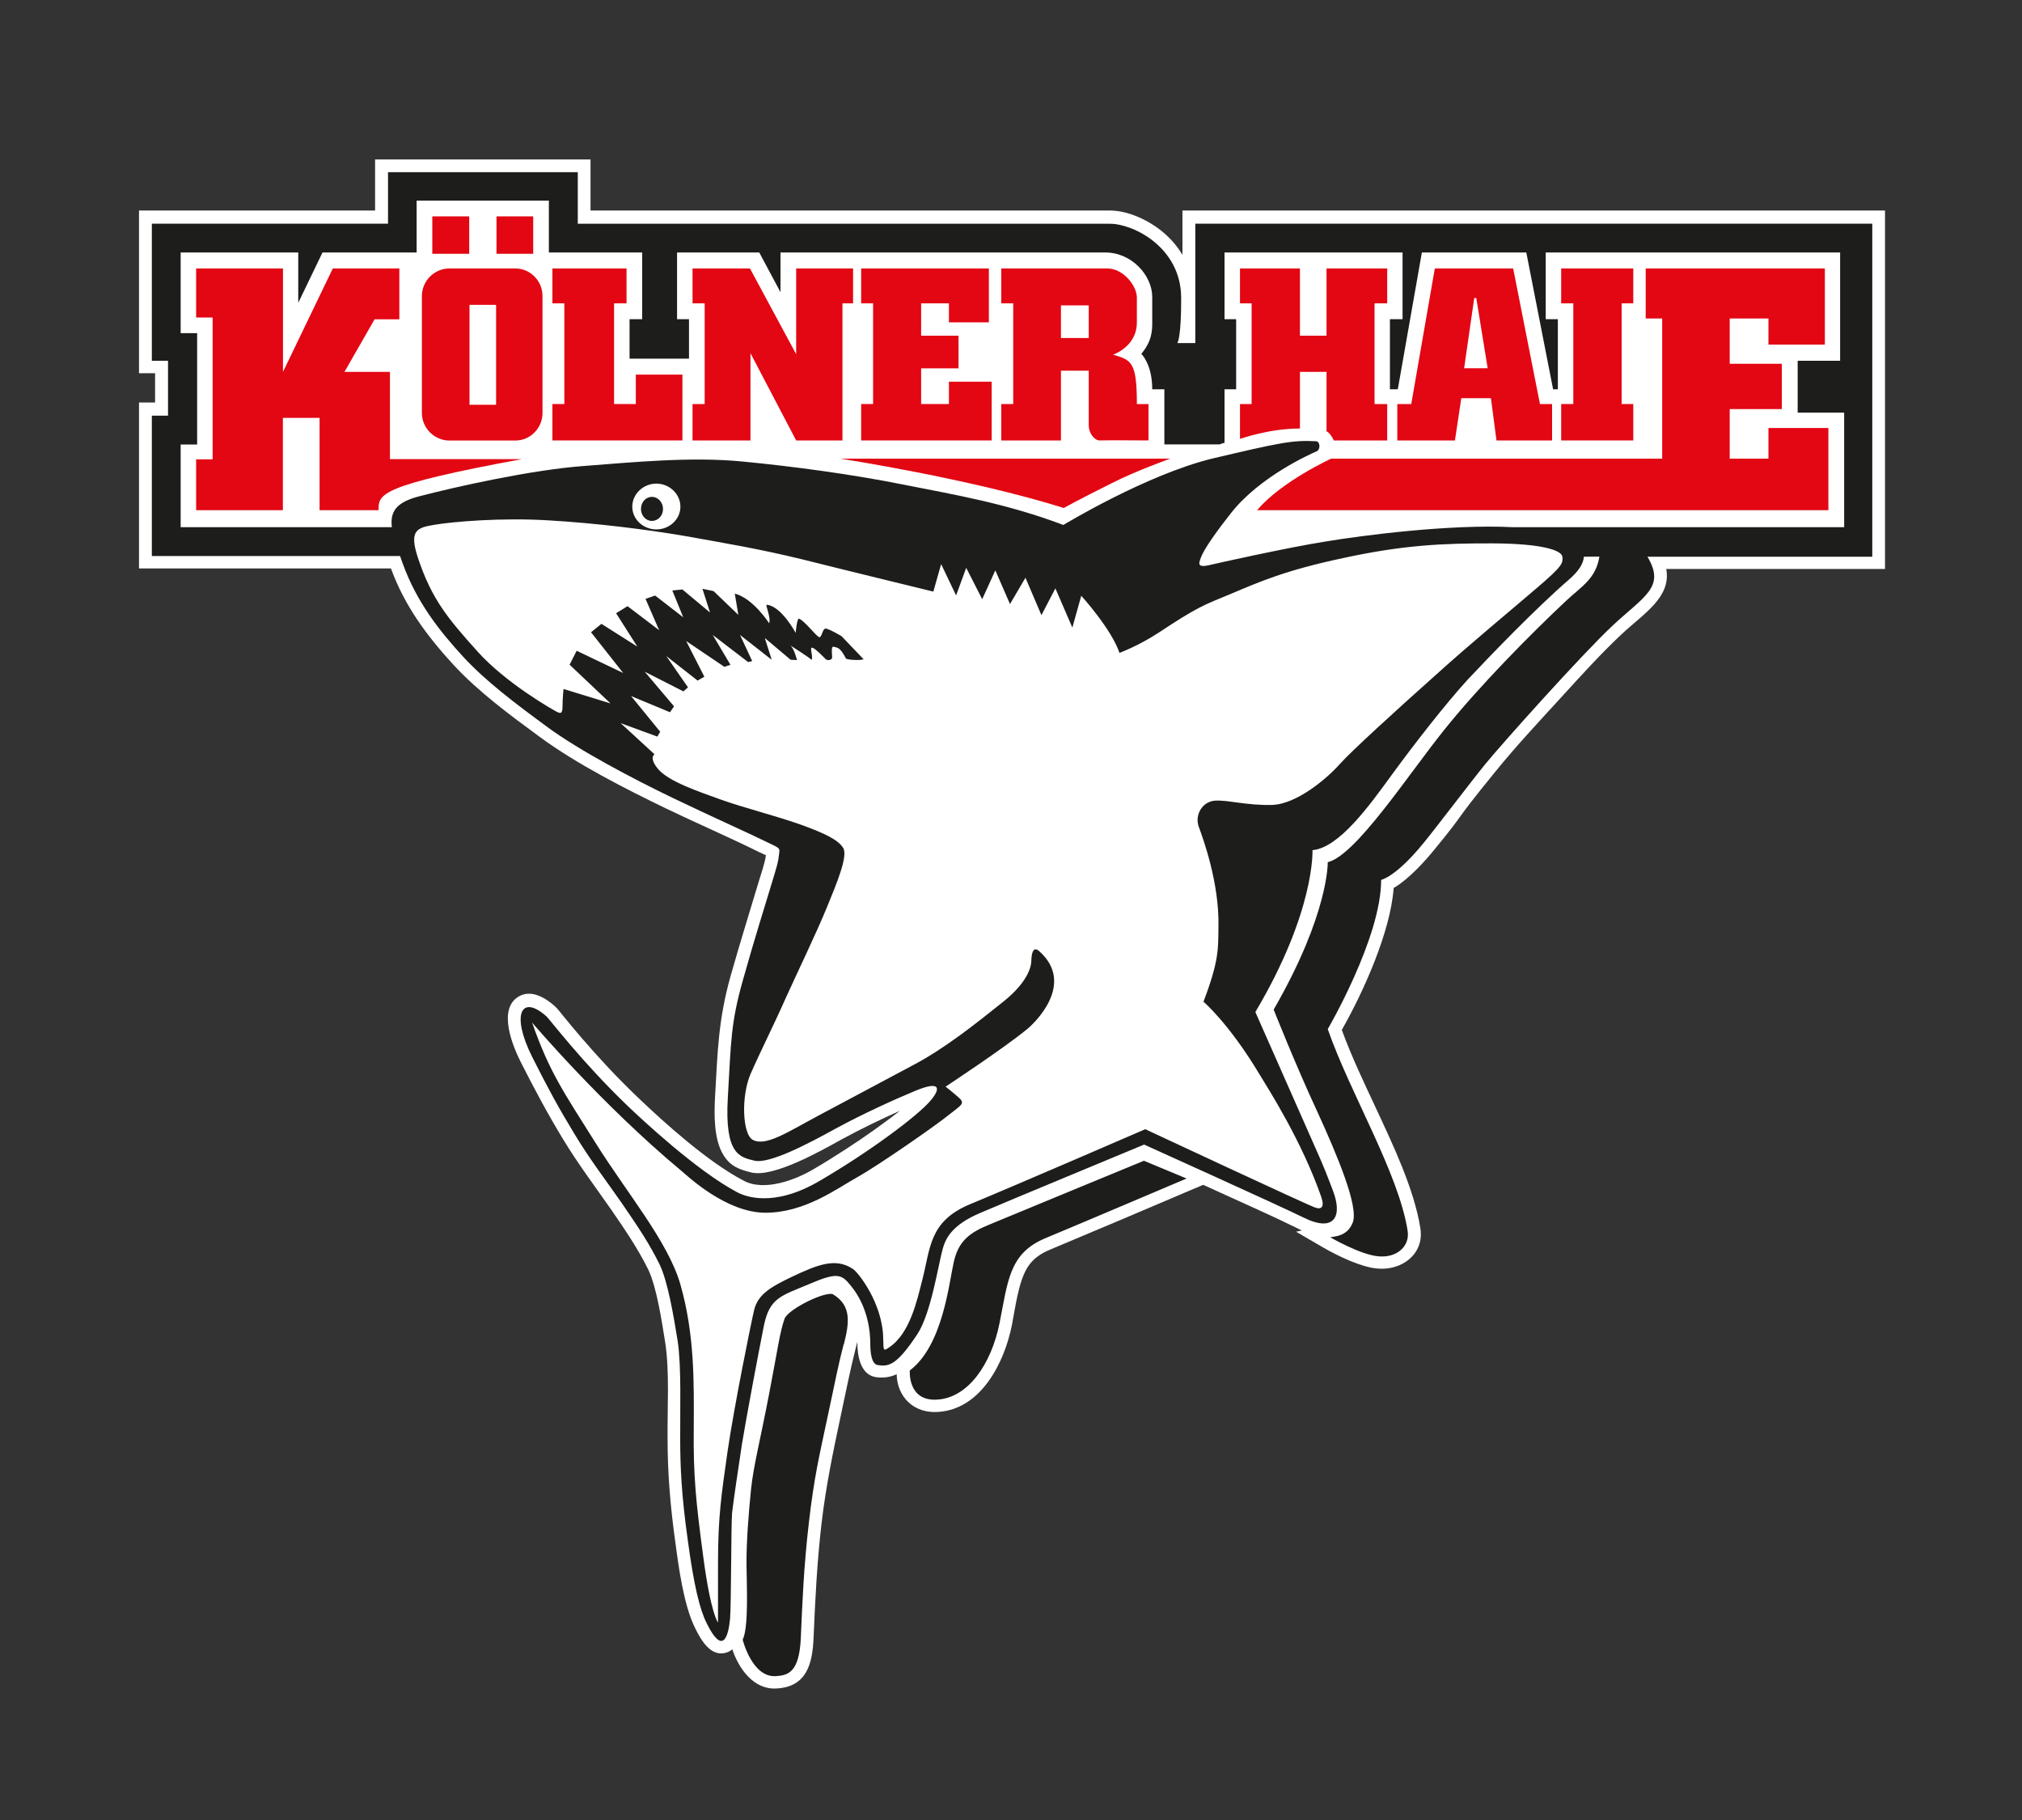
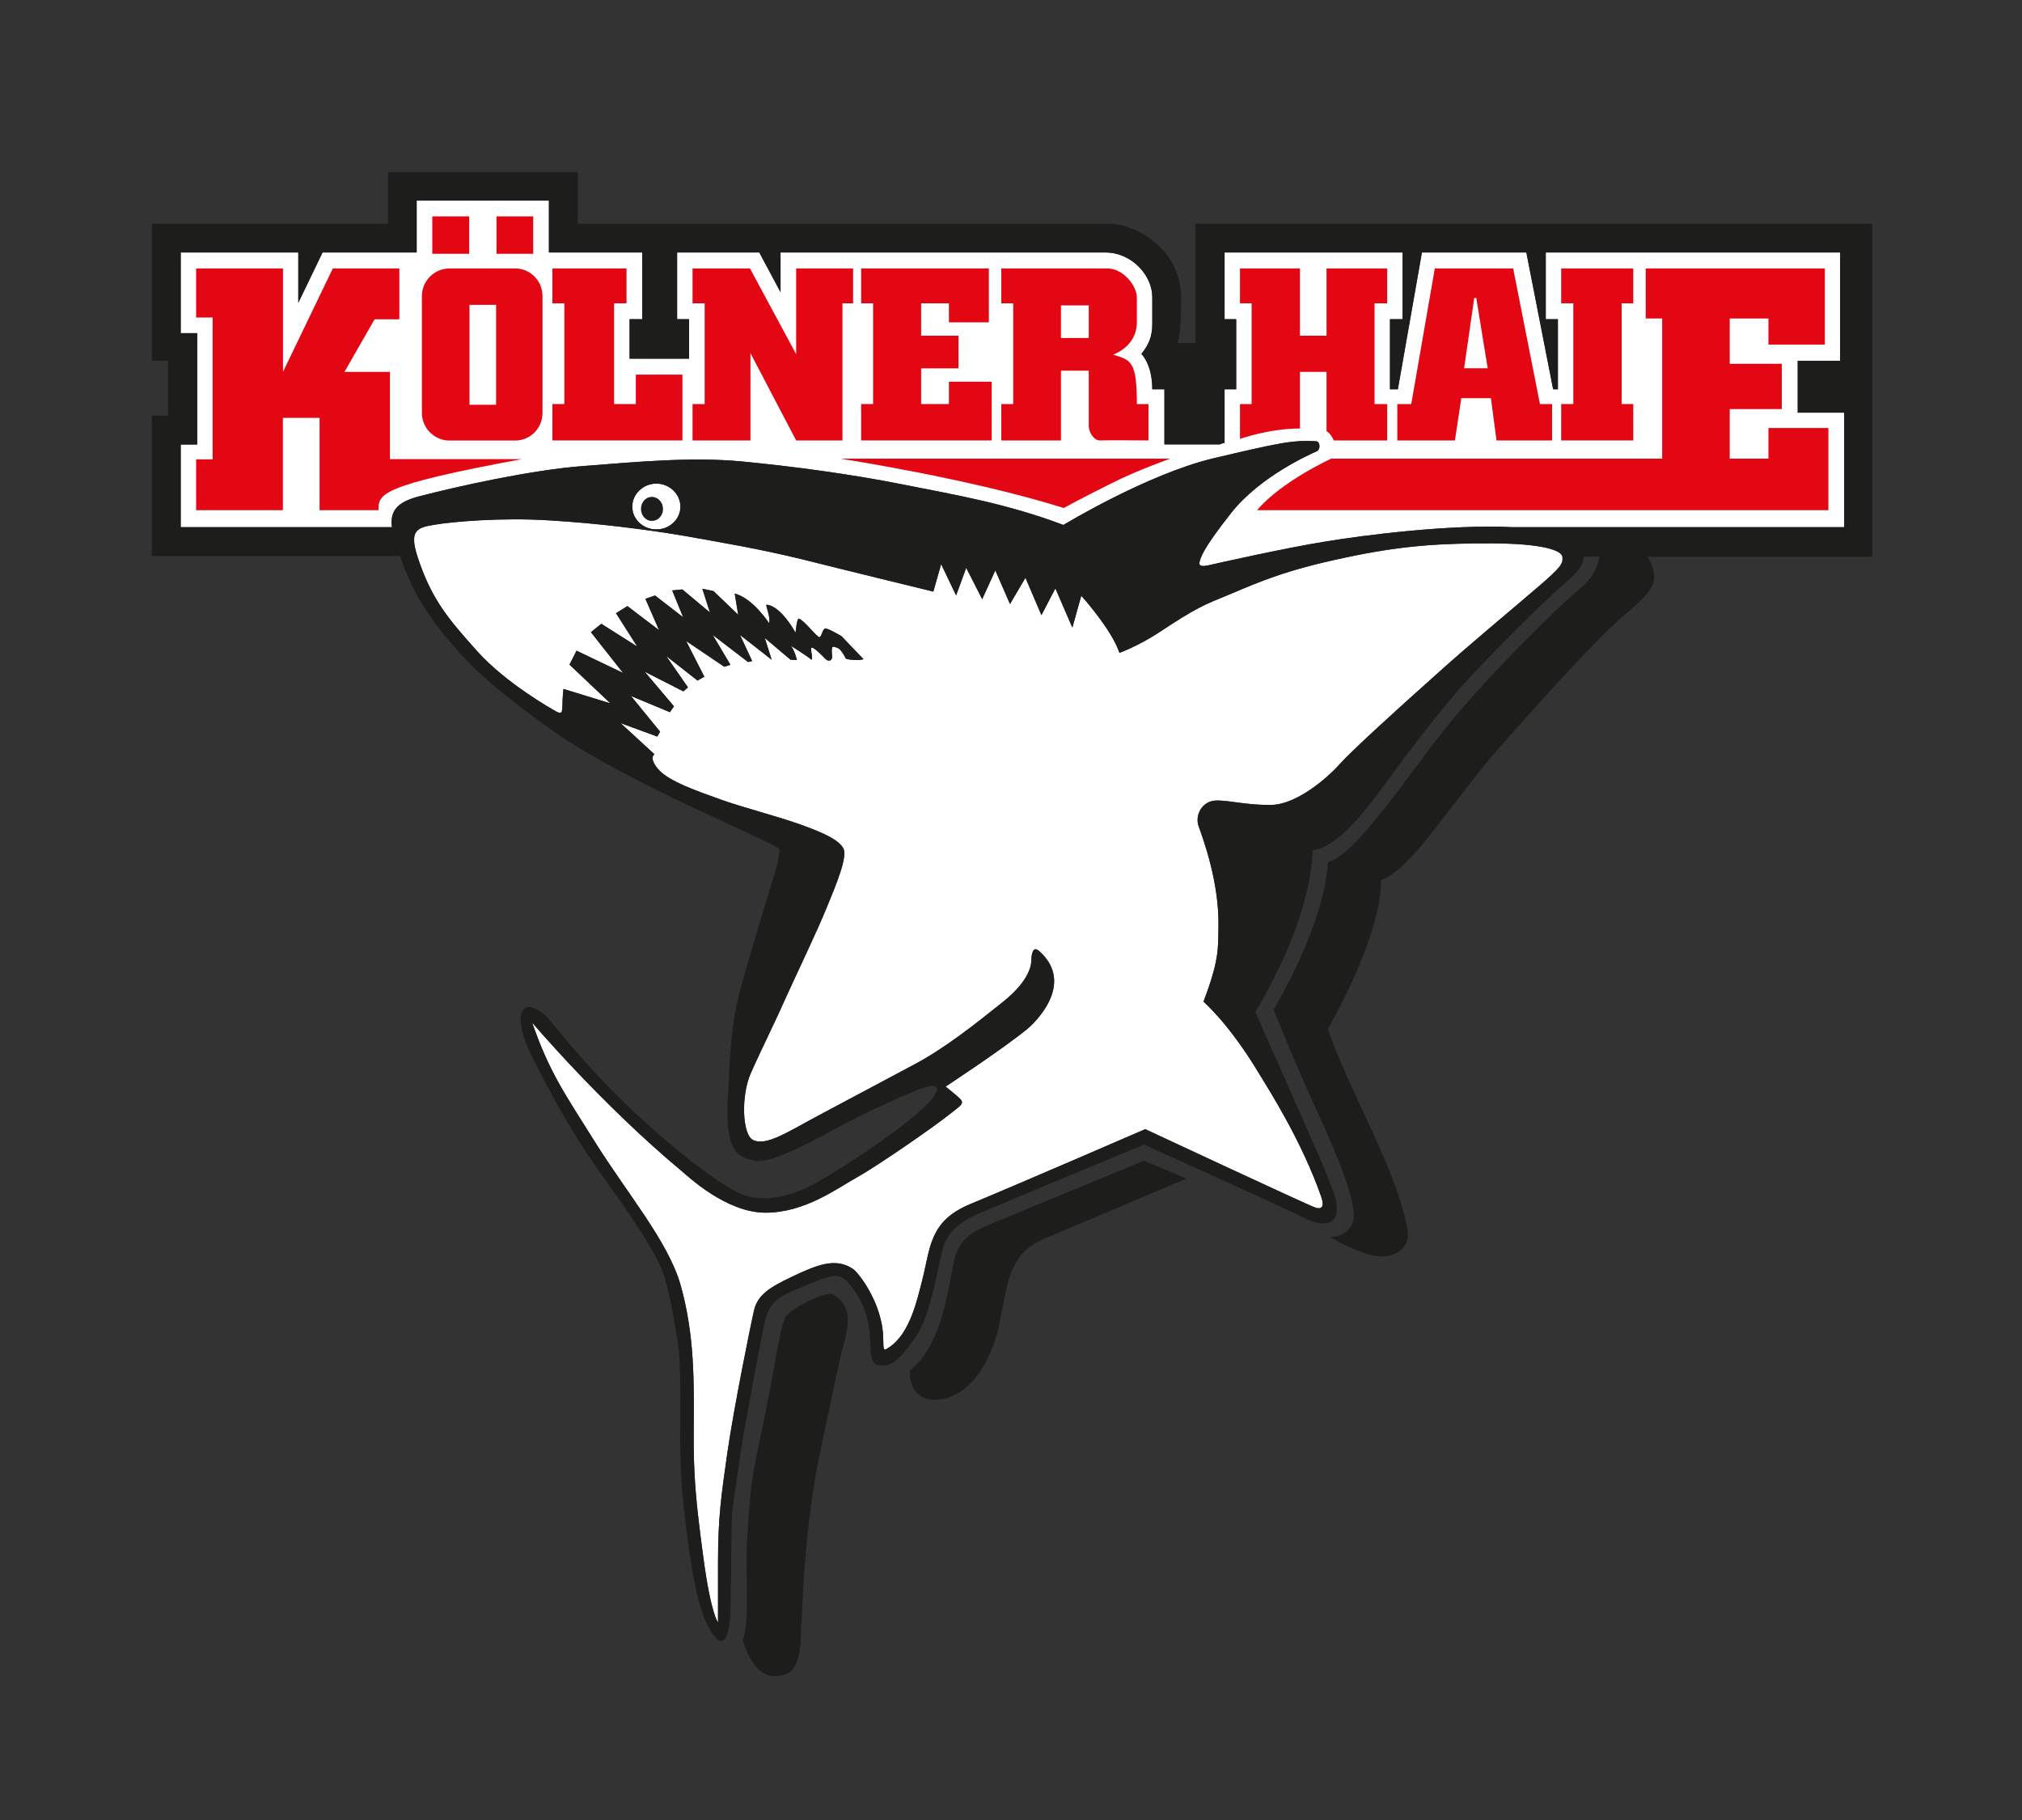
<svg xmlns="http://www.w3.org/2000/svg" id="Ebene_1" version="1.1" viewBox="0 0 2000 1800">
  <rect x="0" y="0" width="2000" height="1800" fill="#333333" stroke="none" />
  <defs>
    <style>
      .st0 {
        fill: none;
      }

      .st1 {
        fill: #1d1d1b;
      }

      .st1, .st2, .st3 {
        fill-rule: evenodd;
      }

      .st2 {
        fill: #fff;
      }

      .st3 {
        fill: #e30613;
      }

      .st4 {
        clip-path: url(#clippath);
      }
    </style>
    <clipPath id="clippath">
      <rect class="st0" x="137.5" y="157.7" width="1727.2" height="1512.8" />
    </clipPath>
  </defs>
  <g class="st4">
-     <path class="st2" d="M724.3,1631.2c-1.9,1.6-4.1,2.8-6.7,3.5-15.1,3.9-24.6-13.4-30-24.4-11.4-22.8-16.4-60.7-19.7-85.7-4.8-34.3-7.6-67.3-7.6-102-.3-29.9,2.1-65.5-2.3-94.7-3.3-20.2-8.3-54.7-16.9-72.5-10.3-20.8-23-39.3-36.1-58.4-16.3-23.4-33.2-45.8-48-70.2-15.2-25-28.6-50.1-41.8-76.2-8-15.8-23.2-52.3-2.4-64.9,12.5-7.6,26.7,1.1,36.2,9.6,2.8,2.6,6.2,7.2,8.7,10.2,5.5,6.8,11.1,13.4,16.8,20.1,17.6,20.5,36.1,40.3,55.6,59,28.4,27.2,70.2,64.5,104.9,82.8,20.8,11.6,52.3-.6,70.6-11.6,5.6-3.3,11.3-6.7,16.8-10.2,19.1-11.9,38-24.6,56-38.1,3.5-2.6,7.5-5.6,11.7-8.9-19.6,8.7-39.1,18.2-57.7,28.3-20.2,11.2-67.3,38-89.2,32.7-11.7-2.9-20.4-5.9-27.3-16.7-10-15.5-9.6-40.9-8.6-58.6,2.5-44.2,3.2-75.6,15.2-118.5,8.9-31.6,18.7-62.8,28.1-94.3,2.4-8,5.8-17.2,7-25.7-2.5-1.2-5.3-2.3-7.2-3.3-30-14.8-61-28.2-91.2-42.7-40.8-19.7-89.3-44.4-125.6-71.2-29.4-21.6-60-44.1-84.9-70.9-26.5-28.9-48.4-58.3-62-95.5h-249.3v-164.1h16v-29h-16v-160.9h233.6v-51h213.1v51h513.6c18,0,38.2,9.5,51.9,20.8,8.2,6.7,14.9,14.5,20,23.1v-43.9h694.9v354.5h-216.4c5.2,28-22.3,44.1-44.2,64.6-20.7,19.4-40.8,41.7-59.9,62.6-21.6,23.6-44.6,48.2-64.7,73-46.4,56.9-25.9,35.3-61.3,78.3-7.8,9.6-24.6,28.5-39.5,37-3.1,43.4-30,103-51.3,140.4,9.5,26,21.7,51.6,33.4,76.6,16.7,36,38.1,80.3,44.3,119.5,4.1,25.7-18.6,42.2-42.6,39.9-15.9-1.3-38.9-12.4-52.8-20.4l-27.5-16,5.7-1.3c-1.5-.6-2.9-1.3-4.4-2.1-24.9-12.3-51-23.7-76.3-35.3-5.6-2.6-11.3-5.1-16.9-7.7l-11.8,5c-46.5,19.8-93,39.6-139.7,59.1-8.9,3.7-16.5,8.7-21.8,16.8-9.4,14.2-12.6,41.1-15.9,57.8-7.3,36.7-30.3,83.1-72.8,85.9-24.2,1.8-40.7-14.8-41.2-37.3-5.9,2.8-12.7,4-20.6,2.9-15.4-2.4-18.3-21.5-18.3-34.3s0-.5,0-.7c-.4,1.9-.9,3.7-1.4,5.6-5.9,23-10.4,46.3-15.4,69.5-7.6,35.8-14.3,68.1-18.6,104.6-4.4,37.9-6.3,75.3-7.9,113.4-1.1,26-7.1,48-36.2,49.8-22.8,1.7-37.8-19.4-44.3-39.1h0Z" />
-   </g>
+     </g>
  <path class="st2" d="M387.7,521.4c-1.9-15.6,4.4-24.7,26.9-30.5,36.3-9.5,111.3-26.3,162.6-30,51.5-4,106.8-9.3,156.8-4.5,50,4.8,107.8,12.5,159.3,22.8,51.5,10.3,102.3,18.8,158.6,40,0,0,82.3-50,147.8-65.8,65.8-15.5,78.8-18.3,102.1-17,4.3.3,4.5,8.5.5,10-5.3,2.3-56,24.5-84.8,61.3-29,36.8-29.8,44-31,48.3-1,4.5,4,4.2,9.3,3,5.3-1.3,76.8-17.3,114.6-23.3,36.9-6.1,124.4-17.5,186-14.3h327.8v-113.3h-46v-51.3h42v-107.1h-291.2v66h12v69.3h-4.7l-26.5-135.3h-103.3l-23.8,135.3h-7.8v-69.3h12.5v-66h-176.1v66h11.5v69.3h-11.5v53c-1.2,0-4.7,1.5-4.7,1.5h-54.8v-54.5h-12c0-25-10.8-35-10.8-35,7.2-8.8,10.8-17.3,10.8-29.3v-27c0-21-20-44-46.5-44h-321.2v39.3l-21-39.3h-81.3v66h11.8v39h-58.8v-39h12.5v-66h-92.3v-51.3h-130.8v51.3h-93.1l-24,49.8v-49.8h-116.3v79.8h16.3v110.1h-16.3v81.8h209Z" />
  <path class="st2" d="M923.1,585.4l7.8-27.5,14.8,31,10-27.3,15.8,31,13-28.5,14.5,33.3,15.3-26,15.8,37,13.8-26.5,16.8,38.8,8.8-31.5s29.8,32.8,37.8,56.5c0,0,18.5-6.8,38-19.5,39-25.8,44.5-27.5,72.5-39,28-11.8,53.8-23.3,111.8-35.5,57.8-12.5,97.1-14.5,147.8-14.3,48,.3,67.3,6.8,68,13.3.5,6.5.3,9-25.5,31-25.5,22-64,53.5-100.6,86.5-36.8,32.8-83,74.8-94.5,87.8-11.5,13-42,39.5-67,40-25,.5-42-4.8-55.3-4.3-13.3.5-21,14.3-16.8,25.8,4.3,11.8,20.3,55.3,19.5,98.3-.3,22.8.7,33.8-14.8,74.8,0,0,25.3,21.5,55.5,72,9,14.8,41.8,66,61,121.1,3.5,10.3,0,12.8-6.5,10.3-6.8-2.2-167.6-77.3-167.6-77.3,0,0-128.8,55.8-173.6,74.3-40.5,17-38.8,43.5-47,75-5,19.3-12,52.8-32.8,66.5-5.8,4-5.5,3.3-5.8-8.8-.5-35-25-65.8-30-68.8-17-11.3-34.5-4.5-60.8,8-21.5,10.3-33,17.5-36.8,32.3-3.5,14.8-19.8,95.6-26.3,139.8-6.3,44-9.5,65.5-9.5,111.1v58.5s-7-8-14.5-64.3c-7.5-56-10-81.5-9.5-127.6.3-45.8,1-92.8-13.3-142.8-12.3-42.3-52.8-90.1-83.8-139.6-31-49.5-45.5-69.5-62.8-119.1,0,0,68.5,80.8,147.8,146.8,5.8,4.8,44,41.3,83,41.3s70.5-23.8,91.1-35.3c20.3-11.3,76.8-50.5,90.1-61.3,12.5-10,16.8-11.3,10-17.3-5-4.5-13-10.8-13-10.8,0,0,56.8-37.3,80.8-57,6.5-5.3,48.3-44.5,11.8-77-4.3-3.8-7.5-2-7.8,9.5,0,2.3-.3,18.5-27.5,40.3-27.3,21.8-58,46.5-90.1,63.3-31.8,17-61.5,32.8-92.6,49.3-31,16.5-52.3,31-65.3,24.3-10.5-5.5-11.8-43.5-2.3-65.5,10.8-24.5,23.3-49,35-75.5,11-24.3,30.3-64.3,40.3-88.8,10-24.3,21-50.8,16.3-58.8-4.8-8-17.3-14.3-42.8-23.5-25.8-9-55.3-16.3-78.3-24.5-23-8.3-52-18-62.3-30.5-4.8-5.8-7-11.5-3.3-14.3l-33.5-30.8,36.3,13.3,2.8-4.8-28.8-35.3,38.5,16,4-5.8-29-34.3,38.3,19.5,4.5-4-21.5-31,31,24.3,6.8-3.8-18-35.3,37.8,25.5,6-2-17.5-29.5,35,26.8,4-1-12-25.8,31.3,24.5-6.8-21.5,25.5,21.5,6.3.3s-2.5-10.5-6.3-14.3c0,0,18.8,12,20,13.5,1.5,1.8,1.3-2.3,1-4.5-.3-2.3-2-7.8.8-6.8,3,1,9.5,7.8,13,11.3s6.3,1,6.3-1.7-1.5-11.8,1.7-10.5c3.5,1,6,.3,11.8,11.5.5,1.3,13.8,2.3,17.5.7l-21.8-22.8s-13-7.8-16-7.5c-2.8.3-3.5,8.3-5.8,8.5-2.5.3-14.8-16.5-20.3-18.3-2-.8-3.3,14-3.3,14,0,0-14-26.3-28.5-27.8-2-.3,4.3,12.3,2.3,18.3,0,0-16-24.8-34-29.3l3.5,21-24.5-23.5-11-2.3,7.5,23.5-27.3-22.8-10,1,10.8,26.5-27.8-21.5-9.5,3.3,13.5,31-31.3-23.8-11.3,7,21,33-35.5-22.5-10.3,8.3,31.8,40.3-46-22-7,13.8,40.5,38.3-46.5-14.3s-1,9.3-1,17-1.8,7.5-5.8,5.5c-3.8-2-50-28-78.5-59.8-28.5-31.8-45.3-51.3-59-93.3-8.5-26.3-.7-29,16.8-31.8,17.3-3,66.5-7.3,113.6-4.3,47,2.8,95.1,8.8,133.3,15.3,38,6.8,74.3,12.8,117.1,23.3,43,10.8,129.3,31.8,129.3,31.8h0Z" />
  <path class="st3" d="M279.8,265.5h-85.8v48.5h16.3v140.3h-16.3v50.3h85.8v-91.3h36.3v91.3h58.3c0-16,.3-24.3,141.6-50.5h-130.3v-86.3h-45l29.8-52h24.5v-50.3h-65.8l-49.3,102.3v-102.3h0Z" />
  <polygon class="st3" points="427.6 214 464.1 214 464.1 251 427.6 251 427.6 214 427.6 214 427.6 214" />
  <polygon class="st3" points="491.1 214 527.4 214 527.4 251 491.1 251 491.1 214 491.1 214 491.1 214" />
  <path class="st3" d="M444.6,265.5h65c15,0,27,12.3,27,27.3v115.6c0,15-12,27.3-27,27.3h-65c-15,0-27.3-12.3-27.3-27.3v-115.6c0-15,12.3-27.3,27.3-27.3h0ZM464.4,301.5h26.3v98.8h-26.3v-98.8h0Z" />
  <polygon class="st3" points="607.4 300 619.7 300 619.7 265.5 546.4 265.5 546.4 300 558.2 300 558.2 399.6 546.4 399.6 546.4 435.6 675 435.6 675 370.5 628.9 370.5 628.9 399.6 607.4 399.6 607.4 300 607.4 300 607.4 300" />
  <polygon class="st3" points="741.8 265.5 685 265.5 685 300 697 300 697 399.6 685 399.6 685 435.6 742.3 435.6 742.3 349.3 787.5 435.6 833.3 435.6 833.3 300 843.8 300 843.8 265.5 787.5 265.5 787.5 350.3 741.8 265.5 741.8 265.5 741.8 265.5" />
  <polygon class="st3" points="978.1 318.8 978.1 265.5 851.8 265.5 851.8 300 863.6 300 863.6 399.6 851.8 399.6 851.8 435.6 980.9 435.6 980.9 377.5 938.6 377.5 938.6 399.6 911.1 399.6 911.1 364.3 948.1 364.3 948.1 332 911.1 332 911.1 300 938.6 300 938.6 318.8 978.1 318.8 978.1 318.8 978.1 318.8" />
  <path class="st3" d="M1285.8,332v-66.5h-59.3v34.5h11.5v99.6h-11.5v34.5s28.5-10.3,59.3-10.3v-56h26.3v58.8s3.3.8,7.2,9h52.8v-36h-12.5v-99.6h12.5v-34.5h-60v66.5h-26.3Z" />
  <path class="st3" d="M1395.9,399.6h-13.8v36h57l6.3-41.8h29.3l5.5,41.8h55v-36h-12l-26.5-134.1h-77.5l-23.3,134.1h0ZM1460.2,294.7h-2l-10,69.5h23.3l-11.3-69.5h0Z" />
  <polygon class="st3" points="1604 300 1615.5 300 1615.5 265.5 1544.2 265.5 1544.2 300 1556.2 300 1556.2 399.6 1544.2 399.6 1544.2 435.6 1615.5 435.6 1615.5 399.6 1604 399.6 1604 300 1604 300 1604 300" />
  <path class="st3" d="M1627.8,265.5v49.5h16.3v138.6h-327.4s-49.3,22.5-73.3,51h565.1v-81.3h-59.3v30.3h-38.3v-49h51.5v-44.8h-51.5v-44.8h38.3v25.8h55.8v-75.3h-177.1Z" />
  <path class="st3" d="M1157.5,453.6h-326.4s127.6,19.5,221.1,48.8c0,0,14.8-8.3,48-24.8,24.3-12.3,57.3-24,57.3-24h0Z" />
  <path class="st3" d="M990.4,265.5v34.5h11.8v99.6h-11.8v36h59v-69h27.5v54.5c0,6.8,5.3,14.5,10.8,14.5,5.5-.3,48.3,0,48.3,0v-36h-11.5c0-42-5.5-43.5-23.5-48.8-.5,0,23.5-7.5,23.5-32v-24.5c0-11.5-13.3-28.8-29.3-28.8h-104.8ZM1049.4,302h27.5v32.3h-27.5v-32.3h0Z" />
  <path class="st2" d="M625.4,501.1c0-12.5,10.8-22.8,23.8-22.8s23.8,10.3,23.8,22.8-10.8,22.5-23.8,22.5-23.8-10-23.8-22.5h0Z" />
  <path class="st1" d="M923.1,585.4l7.8-27.5,14.8,31,10-27.3,15.8,31,13-28.5,14.5,33.3,15.3-26,15.8,37,13.8-26.5,16.8,38.8,8.8-31.5s29.8,32.8,37.8,56.5c0,0,18.5-6.8,38-19.5,39-25.8,44.5-27.5,72.5-39,28-11.8,53.8-23.3,111.8-35.5,57.8-12.5,97-14.5,147.8-14.3,48,.3,67.3,6.8,68,13.3.5,6.5.3,9-25.5,31-25.5,22-64,53.5-100.6,86.6-36.8,32.8-83,74.8-94.5,87.8-11.5,13-42,39.5-67,40-25,.5-42-4.8-55.3-4.3-13.3.5-21,14.3-16.8,25.8,4.3,11.8,20.3,55.3,19.5,98.3-.3,22.8.7,33.8-14.8,74.8,0,0,25.3,21.5,55.5,72,9,14.8,41.8,66,61,121.1,3.5,10.3,0,12.8-6.5,10.3-6.8-2.2-167.6-77.3-167.6-77.3,0,0-128.8,55.8-173.6,74.3-40.5,17-38.8,43.5-47,75-5,19.3-12,52.8-32.8,66.5-5.8,4-5.5,3.3-5.8-8.8-.5-35-25-65.8-30-68.8-17-11.3-34.5-4.5-60.8,8-21.5,10.3-33,17.5-36.8,32.3-3.5,14.8-19.8,95.6-26.3,139.8-6.3,44-9.5,65.5-9.5,111.1v58.5s-7-8-14.5-64.3c-7.5-56-10-81.5-9.5-127.6.2-45.8,1-92.8-13.3-142.8-12.3-42.3-52.8-90.1-83.8-139.6-31-49.5-45.5-69.5-62.8-119.1,0,0,68.5,80.8,147.8,146.8,5.8,4.8,44,41.3,83,41.3s70.5-23.8,91.1-35.3c20.3-11.3,76.8-50.5,90.1-61.3,12.5-10,16.8-11.3,10-17.3-5-4.5-13-10.8-13-10.8,0,0,56.8-37.3,80.8-57,6.5-5.3,48.3-44.5,11.8-77-4.3-3.8-7.5-2-7.8,9.5,0,2.2-.3,18.5-27.5,40.3-27.3,21.8-58,46.5-90.1,63.3-31.8,17-61.5,32.8-92.5,49.3-31,16.5-52.3,31-65.3,24.3-10.5-5.5-11.8-43.5-2.2-65.5,10.8-24.5,23.3-49,35-75.5,11-24.3,30.3-64.3,40.3-88.8,10-24.3,21-50.8,16.3-58.8-4.8-8-17.3-14.3-42.8-23.5-25.8-9-55.3-16.3-78.3-24.5-23-8.3-52-18-62.3-30.5-4.8-5.8-7-11.5-3.3-14.3l-33.5-30.8,36.3,13.3,2.8-4.8-28.8-35.3,38.5,16,4-5.8-29-34.3,38.3,19.5,4.5-4-21.5-31,31,24.3,6.7-3.8-18-35.3,37.8,25.5,6-2-17.5-29.5,35,26.8,4-1-12-25.8,31.3,24.5-6.8-21.5,25.5,21.5,6.3.3s-2.5-10.5-6.3-14.3c0,0,18.8,12,20,13.5,1.5,1.8,1.3-2.2,1-4.5-.2-2.3-2-7.8.8-6.8,3,1,9.5,7.8,13,11.3,1.5,1.5,6.3,1,6.3-1.8s-1.5-11.8,1.8-10.5c3.5,1,6,.3,11.8,11.5.5,1.3,13.8,2.3,17.5.8l-21.8-22.8s-13-7.8-16-7.5c-2.8.2-3.5,8.3-5.8,8.5-2.5.2-14.8-16.5-20.3-18.3-2-.8-3.3,14-3.3,14,0,0-14-26.3-28.5-27.8-2-.2,4.3,12.3,2.3,18.3,0,0-16-24.8-34-29.3l3.5,21-24.5-23.5-11-2.3,7.5,23.5-27.3-22.8-10,1,10.8,26.5-27.8-21.5-9.5,3.3,13.5,31-31.3-23.8-11.3,7,21,33-35.5-22.5-10.3,8.3,31.8,40.3-46-22-7,13.8,40.5,38.3-46.5-14.3s-1,9.3-1,17-1.8,7.5-5.8,5.5c-3.8-2-50-28-78.5-59.8-28.5-31.8-45.3-51.3-59-93.3-8.5-26.3-.7-29,16.8-31.8,17.3-3,66.5-7.3,113.6-4.3,47,2.8,95.1,8.8,133.3,15.3,38,6.8,74.3,12.8,117.1,23.3,43,10.8,129.3,31.8,129.3,31.8h0ZM625.4,501.1c0-12.5,10.8-22.8,23.8-22.8s23.8,10.3,23.8,22.8-10.8,22.5-23.8,22.5-23.8-10-23.8-22.5h0ZM387.7,521.4h-209v-81.8h16.3v-110.1h-16.3v-79.8h116.3v49.8l24-49.8h93.1v-51.3h130.8v51.3h92.3v66h-12.5v39h58.8v-39h-11.8v-66h81.3l21,39.3v-39.3h321.2c26.5,0,46.5,23,46.5,44v27c0,12-3.5,20.5-10.8,29.3,0,0,10.8,10,10.8,35h12v54.5h54.8s3.5-1.5,4.7-1.5v-53h11.5v-69.3h-11.5v-66h176.1v66h-12.5v69.3h7.8l23.8-135.3h103.3l26.5,135.3h4.7v-69.3h-12v-66h291.2v107.1h-42v51.3h46v113.3h-327.8c-61.6-3.2-149.1,8.1-186,14.3-37.8,6-109.3,22-114.6,23.3-5.3,1.2-10.3,1.5-9.3-3,1.2-4.3,2-11.5,31-48.3,28.8-36.8,79.6-59,84.8-61.3,4-1.5,3.8-9.8-.5-10-23.3-1.3-36.3,1.5-102.1,17-65.5,15.8-147.8,65.8-147.8,65.8-56.3-21.3-107.1-29.8-158.6-40-51.5-10.3-109.3-18-159.3-22.8-50-4.8-105.3.5-156.8,4.5-51.3,3.8-126.3,20.5-162.6,30-22.5,5.8-28.8,15-26.9,30.5h0ZM383.8,170.2v51h-233.6v135.6h16v54.3h-16v138.8h245.5l2.6,7.3c14,39,37.5,68,59.8,92.3,22.5,24.3,51,45.8,83,69.3,31.8,23.5,85.8,51.8,123.6,70,38,18.3,75.5,35,91.3,42.8,16,7.8,15.5,6.3,14.5,13.8-.8,7.5-1.5,9.5-7.8,30.3-6.3,21-16,51.3-28,94.1-12,42.8-11.5,59.3-14.8,115.8-3.3,56.5,12,58.8,26.3,62.3,14.5,3.5,52.5-16.3,80-31.5,27.5-15,60.3-29.8,79-37.5,23.8-10,26.3-3.5,15.3,9.5-13,15.5-61.5,51.3-108.6,78.8-47.3,28.3-76.3,15.5-83,11.8-40.3-21.3-96.3-74-107.6-84.8-45.5-43.5-78-86.6-80.8-89-25-22.3-35.3-2-14,40.3,15.5,30.8,25.8,49.8,41.3,75.3,15.5,25.8,30.3,44.8,47.5,69.5,17,24.8,27,39.8,37,60,8.3,17,14,51.3,18,76,3.8,24.8,2.3,69.3,2.5,96.6,0,27.5,1.2,55.5,7.5,100.3,6,44.8,11.8,68.3,18.5,81.8,15.8,32.3,21.5,14.5,23.3-3.8,1.2-13.5,1-93.1,2-104.8,1.3-11.8,6.3-45,9.8-68.3,3.8-23.3,16.3-90.3,21.8-117.6,5.8-27.5,17.5-29,45.3-40.8,27.5-11.8,31.5-9.3,40.5,1.8,17.8,21.5,19.3,47.8,19.3,56.8s1,20.8,7.5,21.8c10.8,1.5,18.5.5,39-30.5,13.8-20.8,21-70.3,25.3-85,2.8-9.5,8.5-22.8,36.5-34.8,28-12,162.6-67.8,162.6-67.8,0,0,133.6,60.3,157.3,72,31,15.5,39.3-1,29.3-26.8-5.5-14.3-8-21.3-16.8-41-9.2-21-59.8-135.3-59.8-135.3,59.3-99.8,56.5-160.1,56.5-160.1,26.5-2.3,56.8-44.8,78.3-74.3,21.5-29.5,52.8-69.8,75-94.1,22.5-24,67.8-71,100.3-99.1,9.7-8.4,14.5-16,14.8-22.7,6.7,0,15.4-.1,15.4-.1-3.5,21.8-17.5,29.3-32.5,43.3-34,31.8-86.1,84.3-121.6,128.8-35.5,44.3-87,123.6-114.6,130.1,0,0,1.3,50.8-53.5,145.8,0,0,22,55.5,42.8,100.1,20.5,44.8,41.3,94.6,35.5,110.3-5.3,14-18,13.8-22.3,14.8,0,0,29.8,17.3,47.5,18.8,18,1.8,31.5-9.7,29-25.3-9-57.3-57-136.1-79-199.4,0,0,53-90.6,52.8-147.6,0,0,14.3-2.5,42-36.5,11.8-14.3,45.8-59.3,61.3-78.3,15.3-18.8,94.8-107.8,125.8-136.8,31-29,52.5-37.8,34.3-68h222.4V221.2h-669.6v118.1h-17.8s4-4.3,3.8-45.5c-.5-49-47-72.5-70.5-72.5h-526.3v-51h-187.9ZM1173.5,1165.5l-42-17.5s-132.3,54.5-152.1,62.8c-20,8-31.3,16.3-36,37.3-4.8,21-10.8,82.6-43.5,107.3,0,0-2.5,31,27.5,28.8,30-2,53-34.5,61.3-75.8,8.3-41.3,9.3-68.8,45.3-83.8,36-15,139.6-59,139.6-59h0ZM834.6,1329.8c5.5-21.5,7.8-38.3-10.3-49.5-6.5-4.3-44.8,14.3-48.3,24-4.8,13.8-6.5,28.8-15.3,74.5-8.8,45.8-15.5,71.5-17.8,93.8-2.3,22.3-4.8,53.5-4.5,75.3.2,21.5,2.2,61.3-3.8,73.8,0,0,9.3,37.8,33,36,11.8-.8,23-3.5,24.5-37.8,1.5-34.3,2.8-69.3,8-114.3,5.3-45.3,9.8-63.5,18.8-105.8,9-42.3,10-48.5,15.5-70h0ZM634,503.4c0-6.8,4.8-12,10.8-12s11,5.3,11,12-5,11.8-11,11.8-10.8-5.3-10.8-11.8h0Z" />
</svg>